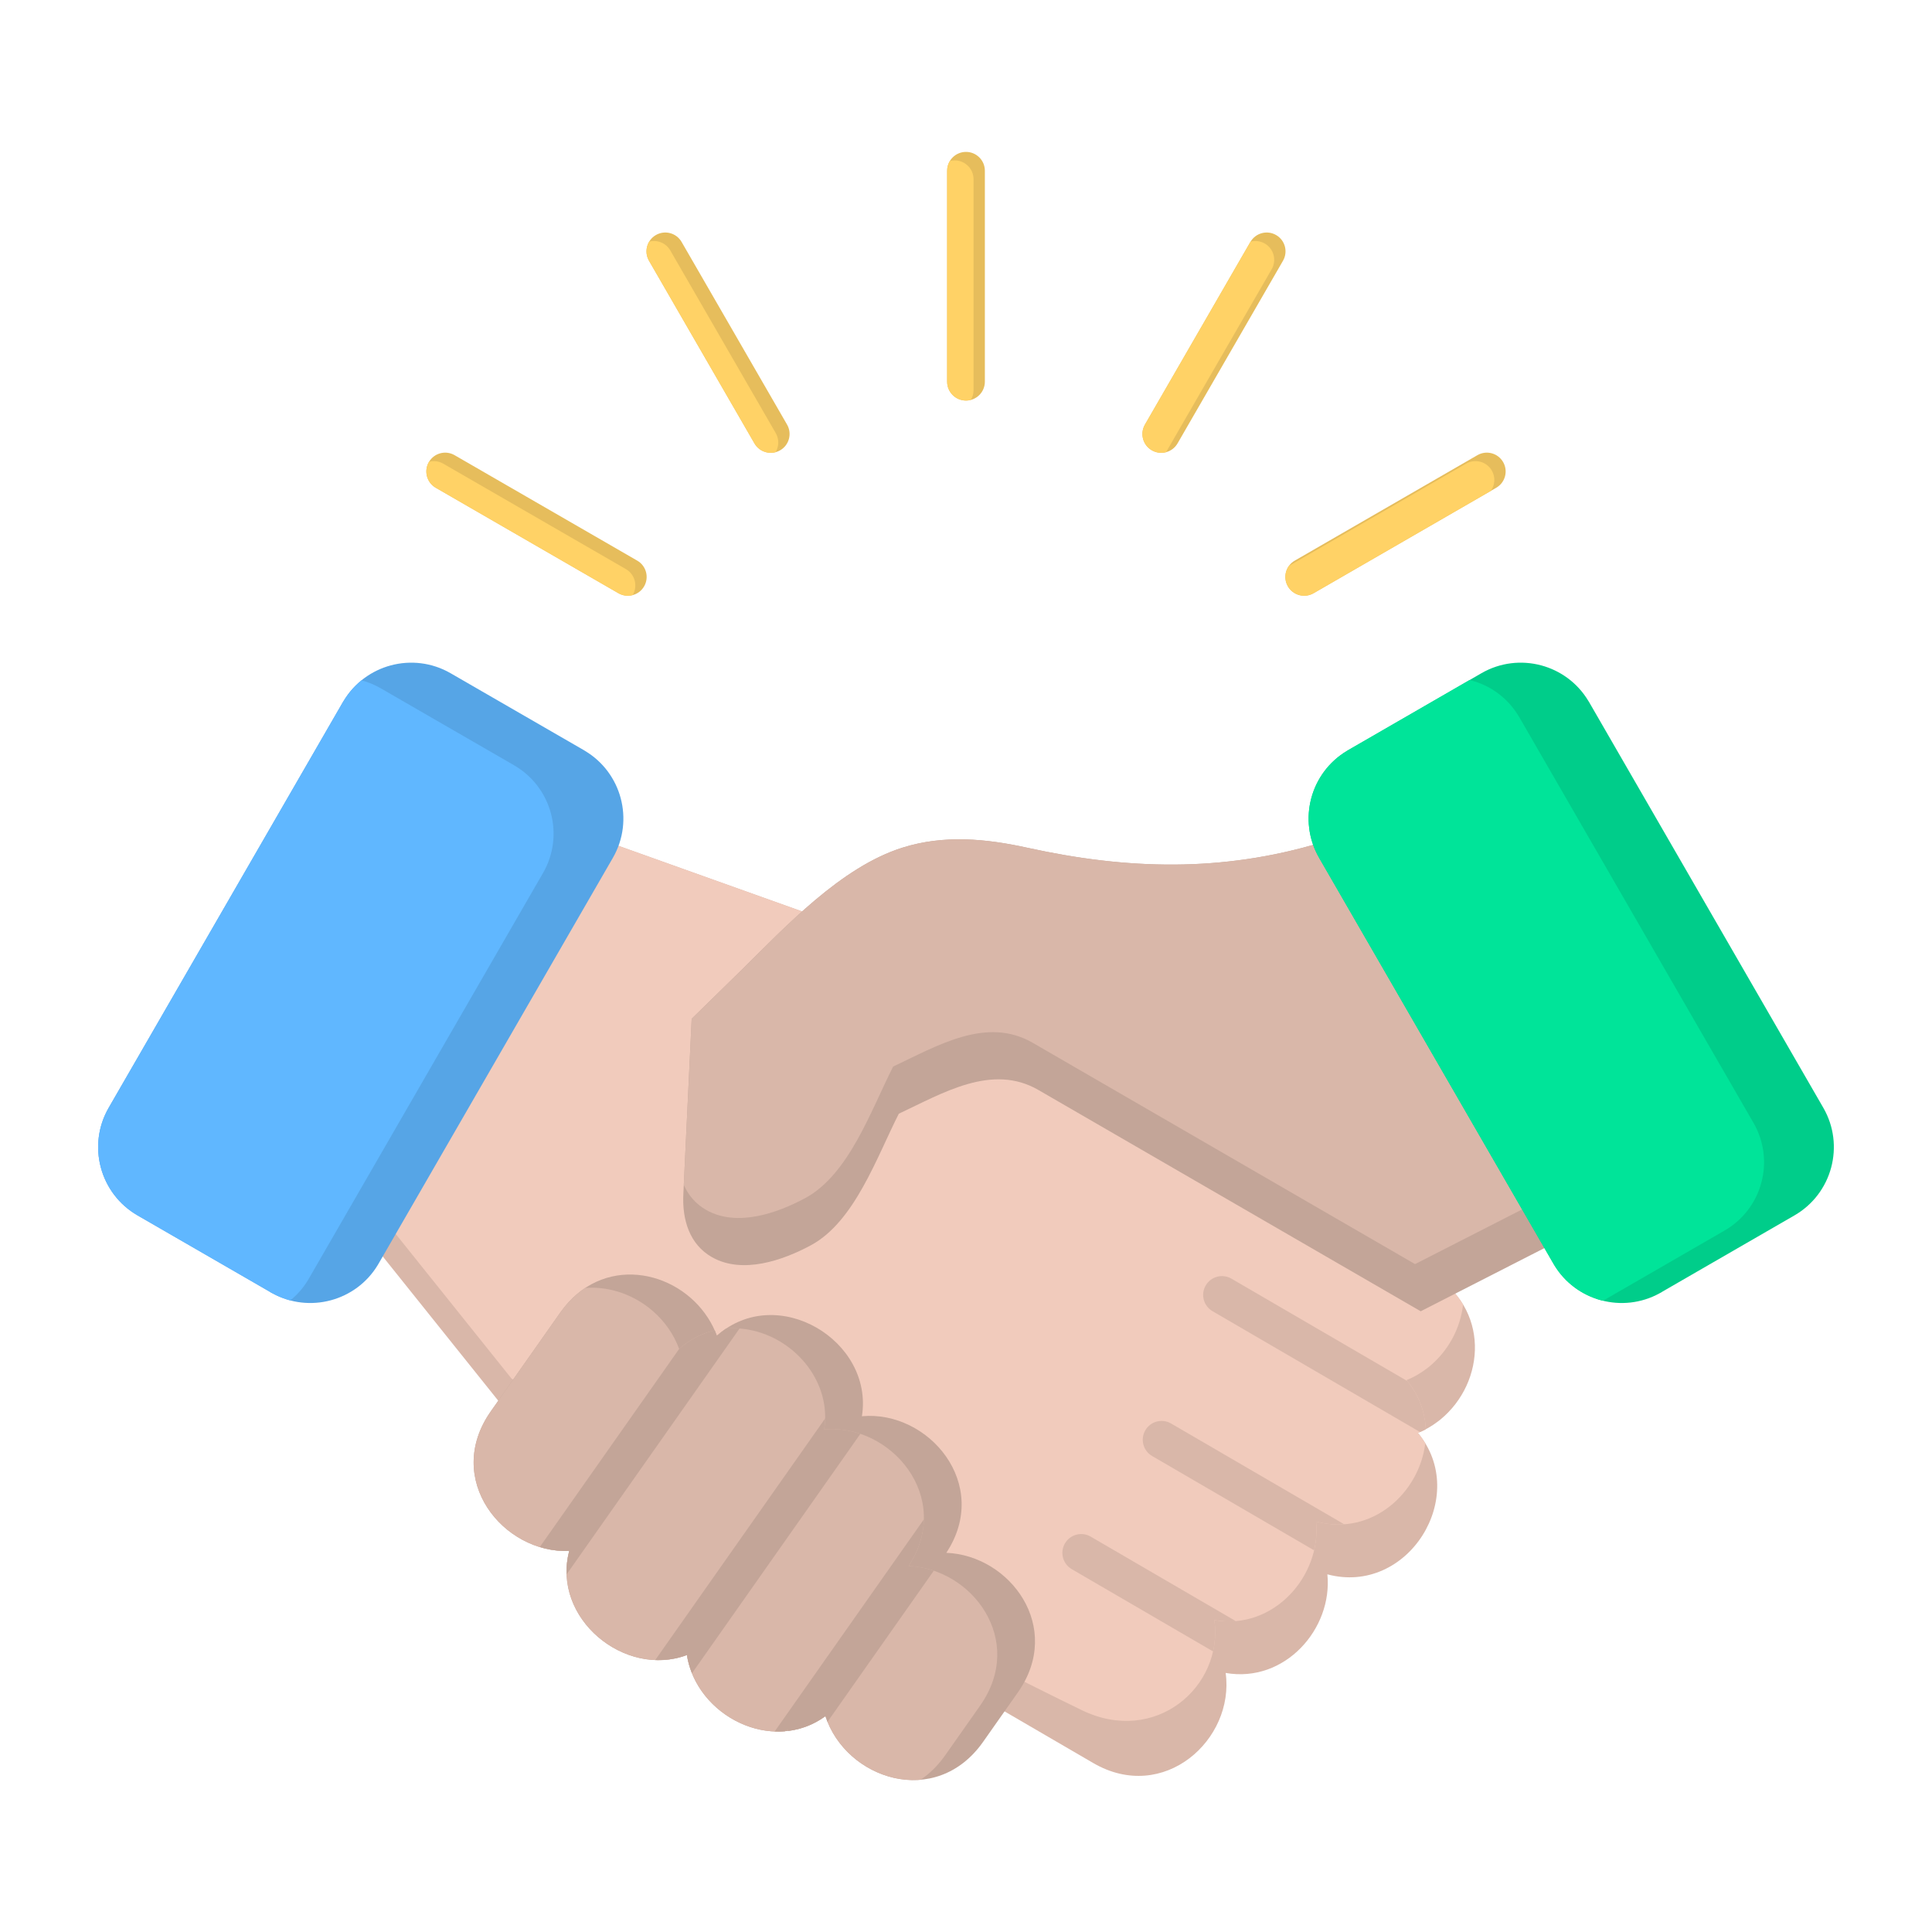
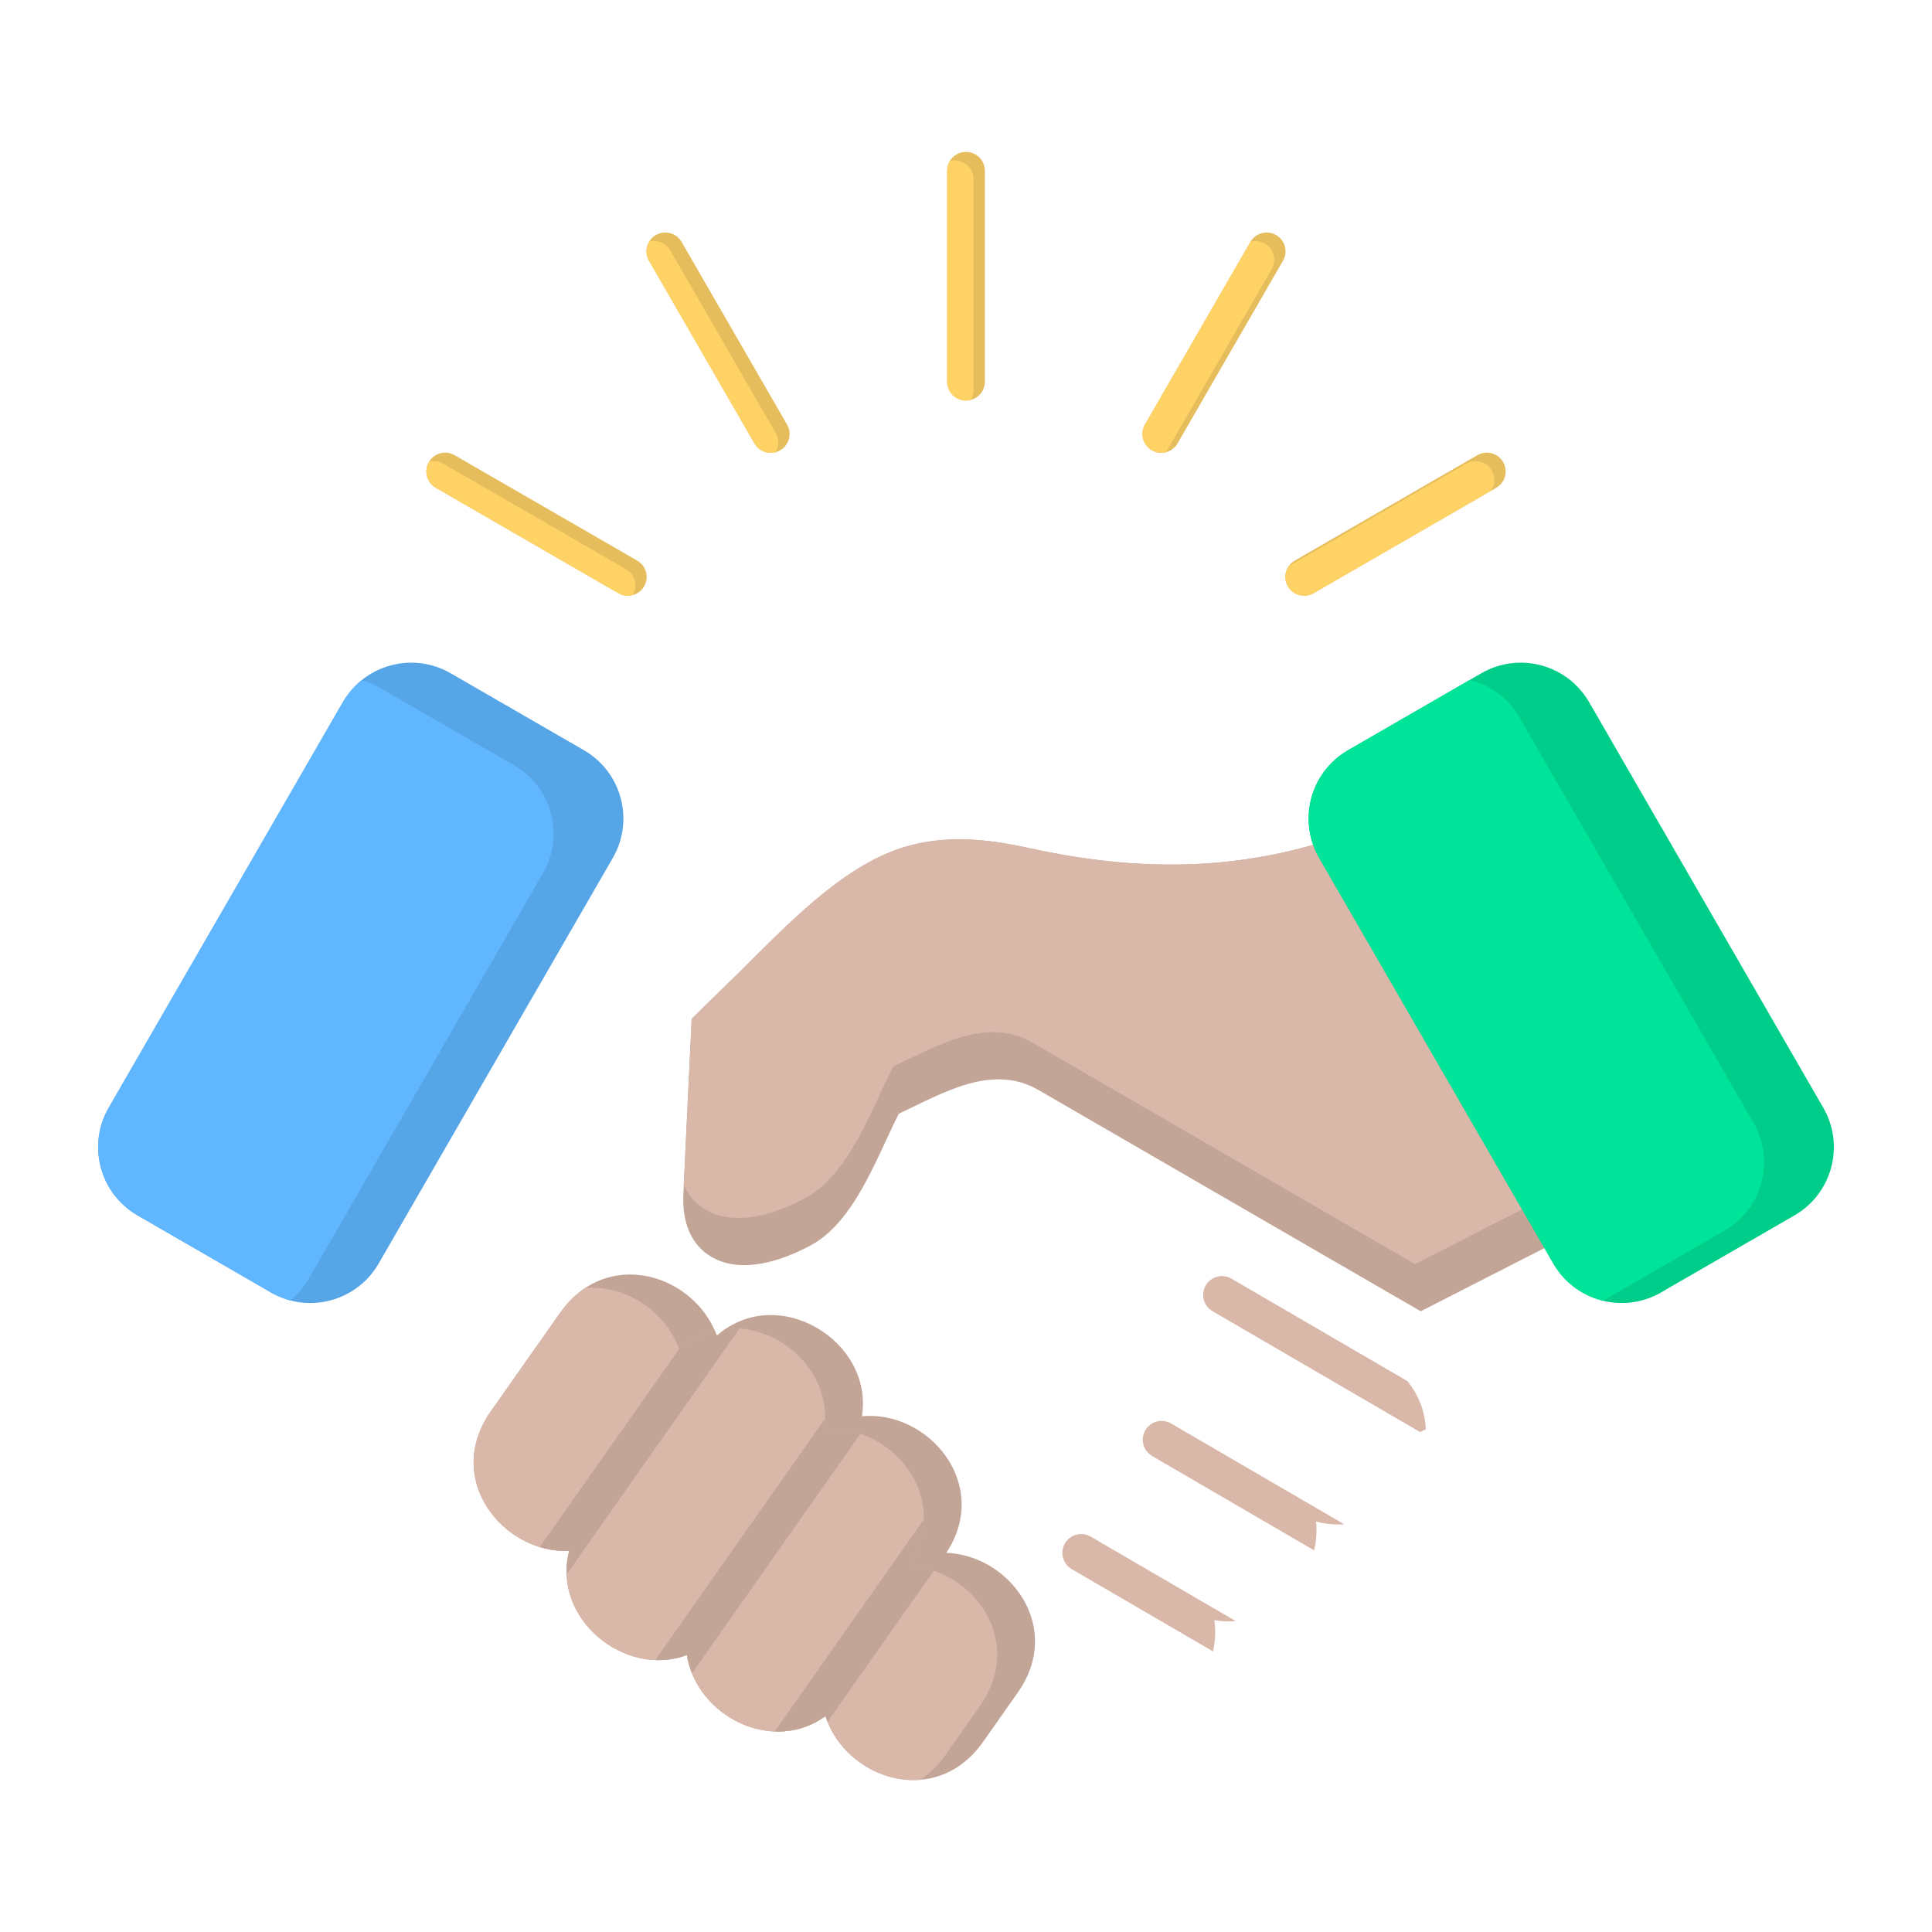
<svg xmlns="http://www.w3.org/2000/svg" id="Layer_1" enable-background="new 0 0 512 512" viewBox="0 0 512 512">
  <g clip-rule="evenodd" fill-rule="evenodd">
    <path d="m251 45.255c0-2.761 2.239-5 5-5s5 2.239 5 5v55.895c0 2.761-2.239 5-5 5s-5-2.239-5-5zm140.525 75.372c2.384-1.381 5.436-.567 6.816 1.816 1.381 2.384.567 5.436-1.816 6.816l-48.406 27.948c-2.384 1.38-5.436.567-6.816-1.816-1.38-2.384-.567-5.436 1.816-6.816zm-60.152-56.519-27.948 48.406c-1.38 2.384-.567 5.436 1.816 6.816 2.384 1.38 5.436.567 6.816-1.816l27.948-48.406c1.38-2.384.567-5.436-1.816-6.816-2.384-1.381-5.436-.568-6.816 1.816zm-215.898 65.152c-2.384-1.38-3.197-4.433-1.816-6.816 1.381-2.384 4.433-3.197 6.816-1.816l48.406 27.948c2.384 1.38 3.197 4.433 1.816 6.816-1.381 2.384-4.433 3.197-6.816 1.816zm56.52-60.153 27.948 48.406c1.381 2.384 4.433 3.197 6.816 1.816 2.384-1.38 3.197-4.433 1.816-6.816l-27.948-48.406c-1.38-2.384-4.432-3.197-6.816-1.817-2.383 1.382-3.197 4.434-1.816 6.817z" fill="#e6bd5c" />
    <path d="m251 45.255c0-.946.262-1.83.719-2.584.409-.108.838-.166 1.281-.166 2.761 0 5 2.239 5 5v55.895c0 .946-.263 1.83-.719 2.584-.409.108-.838.166-1.281.166-2.761 0-5-2.239-5-5zm137.526 77.622c2.384-1.38 5.436-.567 6.816 1.816 1.011 1.747.845 3.852-.254 5.396l-46.969 27.118c-2.384 1.38-5.436.567-6.816-1.816-1.011-1.747-.845-3.852.254-5.396zm-57.11-58.842c1.23-.325 2.585-.182 3.773.506 2.384 1.381 3.197 4.432 1.816 6.816l-27.948 48.406-.043.073c-1.23.325-2.585.182-3.773-.506-2.384-1.38-3.197-4.433-1.816-6.816l27.948-48.406zm-217.714 58.336c1.23-.325 2.585-.182 3.773.506l48.406 27.948c2.384 1.38 3.197 4.432 1.816 6.816l-.043.073c-1.23.325-2.585.182-3.773-.506l-48.406-27.948c-2.384-1.38-3.197-4.433-1.816-6.816zm58.335-58.337c2.121-.561 4.438.334 5.59 2.324l27.948 48.406c.943 1.628.862 3.567-.042 5.073-2.121.561-4.438-.334-5.59-2.324l-27.948-48.406c-.943-1.627-.862-3.567.042-5.073z" fill="#ffd266" />
-     <path d="m381.069 376.7c-1.68 1.287-3.462 2.296-5.308 3.037 13.878 16.678-2.62 43.187-23.991 37.481 1.452 14.394-11.234 28.874-26.957 26.131 2.436 17.67-16.431 34.741-35.096 23.873l-31.181-18.156 4.317-8.432c4.886-9.543-3.756-18.788-12.462-19.13l-17.713-.695 9.756-14.8c7.304-11.081-3.74-21.601-13.098-20.734l-12.83 1.188 2.034-12.723c1.706-10.673-12.908-20.266-21.932-12.272l-11.019 9.761-5.013-13.841c-3.125-8.628-16.279-14.65-23.943-3.753l-18.076 25.698-43.835-54.74 59.903-103.756 68.358 24.419-29.852 29.162-2.024 42.613c-.213 4.494.675 7.963 5.609 8.197 4.349.206 9.696-2.026 13.436-4.045 8.135-4.392 14.472-21.499 19.149-30.624l1.558-3.039 5.95-2.804c13.941-6.618 28.608-13.096 43.397-4.536l98.945 57.273c15.676 9.074 14.725 28.806 2.518 38.793z" fill="#d9b7a9" />
-     <path d="m377.85 378.769c-.685.363-1.382.685-2.088.968.736.884 1.381 1.797 1.95 2.731-1.542 13.073-14.058 24.724-28.941 20.75 1.452 14.394-11.235 28.875-26.957 26.132 2.436 17.67-15.666 33.304-35.096 23.873-8.441-4.097-16.471-8.12-24.131-12.066l.267-.522c4.886-9.543-3.756-18.788-12.462-19.13l-17.713-.695 9.756-14.8c7.304-11.081-3.74-21.601-13.098-20.734l-12.83 1.188 2.034-12.723c1.706-10.673-12.908-20.266-21.932-12.272l-11.019 9.761-5.013-13.841c-3.125-8.628-16.279-14.65-23.943-3.753l-12.196 17.339c-3.035-1.946-5.991-3.828-8.88-5.641l-37.395-46.698 56.464-97.798 62.73 22.409c18.539 9.506 24.862 14.947 62.85 36.935l98.945 57.273c3.824 2.214 6.656 5.062 8.579 8.248-.687 6.233-3.846 12.278-9.061 16.545l-.599.455c-1.68 1.287-3.462 2.296-5.308 3.037 3.306 3.972 4.885 8.506 5.087 13.029z" fill="#f1cbbc" />
    <path d="m377.85 378.769c-.502.265-1.009.509-1.523.732l-54.988-32.017c-2.384-1.38-3.197-4.432-1.816-6.816s4.432-3.197 6.816-1.816l46.647 27.16c3.155 3.908 4.667 8.337 4.864 12.757zm-21.625 25.183-45.892-26.721c-2.384-1.381-5.436-.567-6.816 1.816-1.38 2.384-.567 5.436 1.816 6.816l42.92 24.991c.582-2.482.777-5.06.517-7.636 2.571.687 5.071.906 7.455.734zm-28.732 25.657c-1.833.156-3.732.081-5.679-.259.393 2.85.249 5.647-.346 8.294l-37.439-21.799c-2.384-1.38-3.197-4.433-1.816-6.816 1.38-2.384 4.432-3.197 6.816-1.816z" fill="#d9b7a9" />
    <path d="m238.196 295.144c-5.839 11.501-11.711 28.607-23.269 34.847-7.473 4.034-18.133 7.735-26.186 3.208-6.072-3.414-7.964-10.034-7.65-16.65l2.212-46.564 12.947-12.669c11.92-11.744 26.643-27.58 42.952-32.695 10.961-3.437 22.055-2.383 33.095.047 26.427 5.817 51.501 6.506 77.634-1.329l7.577-2.272 60.7 105.135-41.708 21.298-101.314-58.645c-12.29-7.113-25.313.817-36.99 6.289z" fill="#c3a598" />
    <path d="m181.211 314.019 2.091-44.034 12.947-12.669c11.92-11.744 26.643-27.58 42.952-32.695 10.961-3.437 22.055-2.383 33.095.047 26.427 5.817 51.501 6.506 77.634-1.329l7.577-2.272 54.784 94.89-37.291 19.043-101.314-58.645c-12.29-7.114-25.312.816-36.99 6.288-5.839 11.501-11.711 28.607-23.269 34.847-7.473 4.034-18.133 7.735-26.186 3.208-2.881-1.619-4.82-3.96-6.03-6.679z" fill="#d9b7a9" />
    <path d="m187.581 349.187c.977 1.504 1.786 3.111 2.396 4.795 15.998-14.171 41.631 1.353 38.438 21.335 17.607-1.631 34.375 17.982 22.369 36.195 16.873.663 31.122 19.708 18.952 37.011l-9.212 13.097c-12.549 17.842-36.358 9.886-41.772-6.823-14.062 10.224-34.203-.06-36.714-16.198-16.475 6.184-35.899-9.728-31.185-27.589-17.488.741-33.447-18.991-20.772-37.01l18.372-26.12c10.971-15.597 30.766-11.576 39.128 1.307z" fill="#c3a598" />
    <path d="m189.404 352.553c.207.469.398.946.573 1.429.799-.708 1.622-1.341 2.464-1.904 2.416-.202 4.844.003 7.198.556 11.58 2.721 20.73 13.951 18.775 26.182 17.607-1.63 34.375 17.982 22.369 36.195 16.873.662 31.122 19.708 18.952 37.011l-9.212 13.097c-1.97 2.801-4.198 4.959-6.579 6.549-2.416.201-4.844-.003-7.199-.556-8.244-1.937-15.368-8.213-17.994-16.316-3.084 2.243-6.451 3.493-9.861 3.916-.048-.138-.094-.277-.139-.415-.24.174-.482.343-.725.505-2.415.202-4.843-.003-7.197-.556-9.35-2.196-17.295-10.02-18.792-19.647-16.475 6.184-35.899-9.728-31.185-27.589-17.488.741-33.447-18.991-20.772-37.01l18.372-26.12c1.97-2.801 4.199-4.959 6.58-6.549 2.412-.201 4.836.002 7.188.553 8.001 1.875 14.944 7.833 17.757 15.597 2.904-2.571 6.12-4.162 9.427-4.928z" fill="#d9b7a9" />
    <path d="m189.404 352.553c.207.469.398.946.573 1.429.799-.708 1.622-1.341 2.464-1.904 1.183-.099 2.369-.1 3.548-.011l-45.834 65.161c-.076-2.025.14-4.109.697-6.218-2.12.09-4.241-.128-6.305-.613-.506-.119-1.007-.255-1.505-.406l36.935-52.51c2.904-2.571 6.121-4.162 9.427-4.928zm29.271 23.353-45.029 64.017c2.814.113 5.656-.297 8.392-1.324.26 1.669.717 3.287 1.343 4.834l44.629-63.448c-.722-.243-1.455-.453-2.197-.628-2.419-.569-4.916-.77-7.399-.54.157-.979.242-1.951.261-2.911zm26.171 26.724c-.078 4.01-1.318 8.219-4.062 12.383 1.509.059 3.01.269 4.483.615.742.174 1.476.384 2.199.628l-28.167 40.044c-.2-.494-.383-.995-.547-1.503-3.084 2.243-6.451 3.493-9.861 3.916-.048-.138-.094-.277-.139-.415-.24.174-.482.343-.725.505-.911.076-1.823.094-2.733.058z" fill="#c3a598" />
    <path d="m357.219 198.832 35.377-20.425c4.984-2.878 10.68-3.458 15.838-2.076 5.043 1.351 9.593 4.59 12.486 9.402.067.099.131.2.192.305l62.088 107.54c2.878 4.984 3.458 10.68 2.076 15.838-1.381 5.155-4.735 9.796-9.727 12.678l-34.962 20.185c-.241.172-.498.322-.768.449-4.894 2.695-10.435 3.215-15.466 1.867-5.044-1.352-9.591-4.579-12.477-9.367-.145-.209-.274-.429-.386-.66l-61.904-107.22c-2.878-4.984-3.458-10.679-2.076-15.838 1.351-5.042 4.59-9.593 9.402-12.486.101-.068.202-.132.307-.192z" fill="#00cd8a" />
-     <path d="m357.219 198.832 32.25-18.62c.155.038.31.077.465.119 5.042 1.351 9.593 4.59 12.486 9.402.067.099.131.2.192.305l62.088 107.54c2.878 4.985 3.458 10.68 2.076 15.838-1.381 5.155-4.735 9.796-9.727 12.678l-32.245 18.616c-.151-.037-.301-.075-.451-.115-5.044-1.352-9.591-4.579-12.477-9.367-.145-.209-.274-.429-.386-.66l-61.904-107.22c-2.878-4.984-3.458-10.679-2.076-15.838 1.351-5.042 4.59-9.593 9.402-12.486.101-.068.202-.132.307-.192z" fill="#00e499" />
+     <path d="m357.219 198.832 32.25-18.62c.155.038.31.077.465.119 5.042 1.351 9.593 4.59 12.486 9.402.067.099.131.2.192.305l62.088 107.54c2.878 4.985 3.458 10.68 2.076 15.838-1.381 5.155-4.735 9.796-9.727 12.678l-32.245 18.616c-.151-.037-.301-.075-.451-.115-5.044-1.352-9.591-4.579-12.477-9.367-.145-.209-.274-.429-.386-.66l-61.904-107.22c-2.878-4.984-3.458-10.679-2.076-15.838 1.351-5.042 4.59-9.593 9.402-12.486.101-.068.202-.132.307-.192" fill="#00e499" />
    <path d="m119.404 178.406 35.377 20.425c.105.061.206.125.305.192 4.812 2.893 8.051 7.444 9.402 12.486 1.382 5.159.802 10.854-2.076 15.838l-61.904 107.221c-.112.23-.241.451-.386.66-2.886 4.788-7.432 8.015-12.477 9.367-5.031 1.348-10.571.829-15.466-1.867-.27-.127-.527-.278-.768-.449l-34.961-20.186c-4.992-2.882-8.345-7.523-9.726-12.678-1.382-5.159-.802-10.854 2.076-15.838l62.088-107.54c.061-.105.125-.206.192-.305 2.893-4.812 7.444-8.051 12.486-9.402 5.159-1.382 10.854-.801 15.838 2.076z" fill="#56a5e6" />
    <path d="m76.93 344.628c-1.623-.427-3.218-1.057-4.75-1.901-.27-.127-.527-.278-.768-.449l-34.962-20.185c-4.992-2.882-8.345-7.523-9.726-12.678-1.382-5.159-.802-10.854 2.076-15.838l62.088-107.54c.061-.105.125-.206.192-.305 1.28-2.128 2.883-3.949 4.711-5.434 1.752.461 3.472 1.16 5.114 2.108l35.377 20.425c.105.061.206.125.305.192 4.812 2.893 8.051 7.444 9.402 12.486 1.382 5.159.802 10.854-2.076 15.838l-61.905 107.221c-.112.23-.241.451-.385.66-1.274 2.113-2.872 3.922-4.693 5.4z" fill="#60b7ff" />
  </g>
</svg>